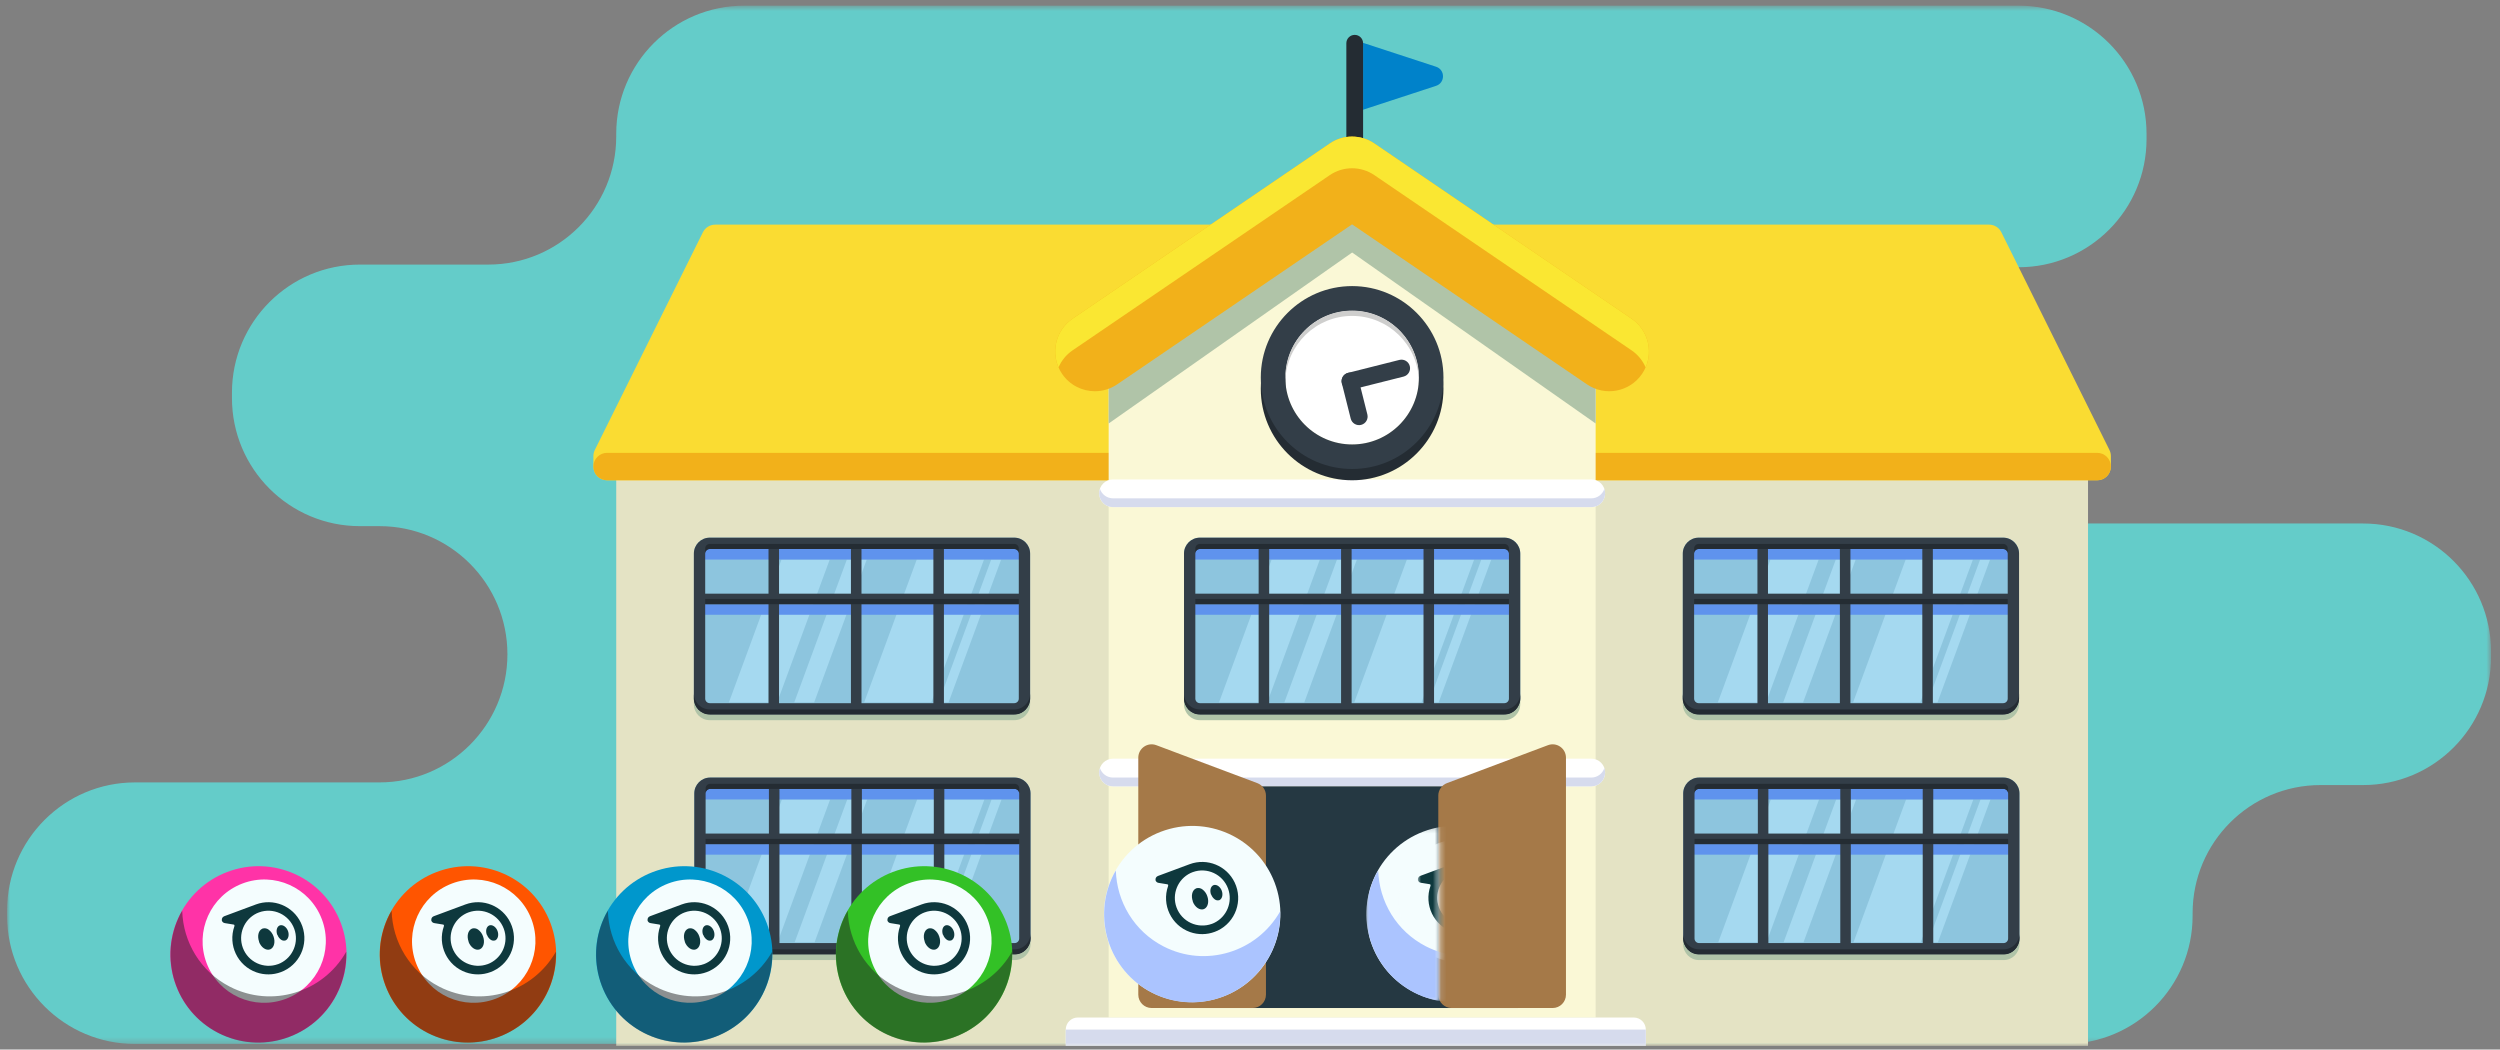
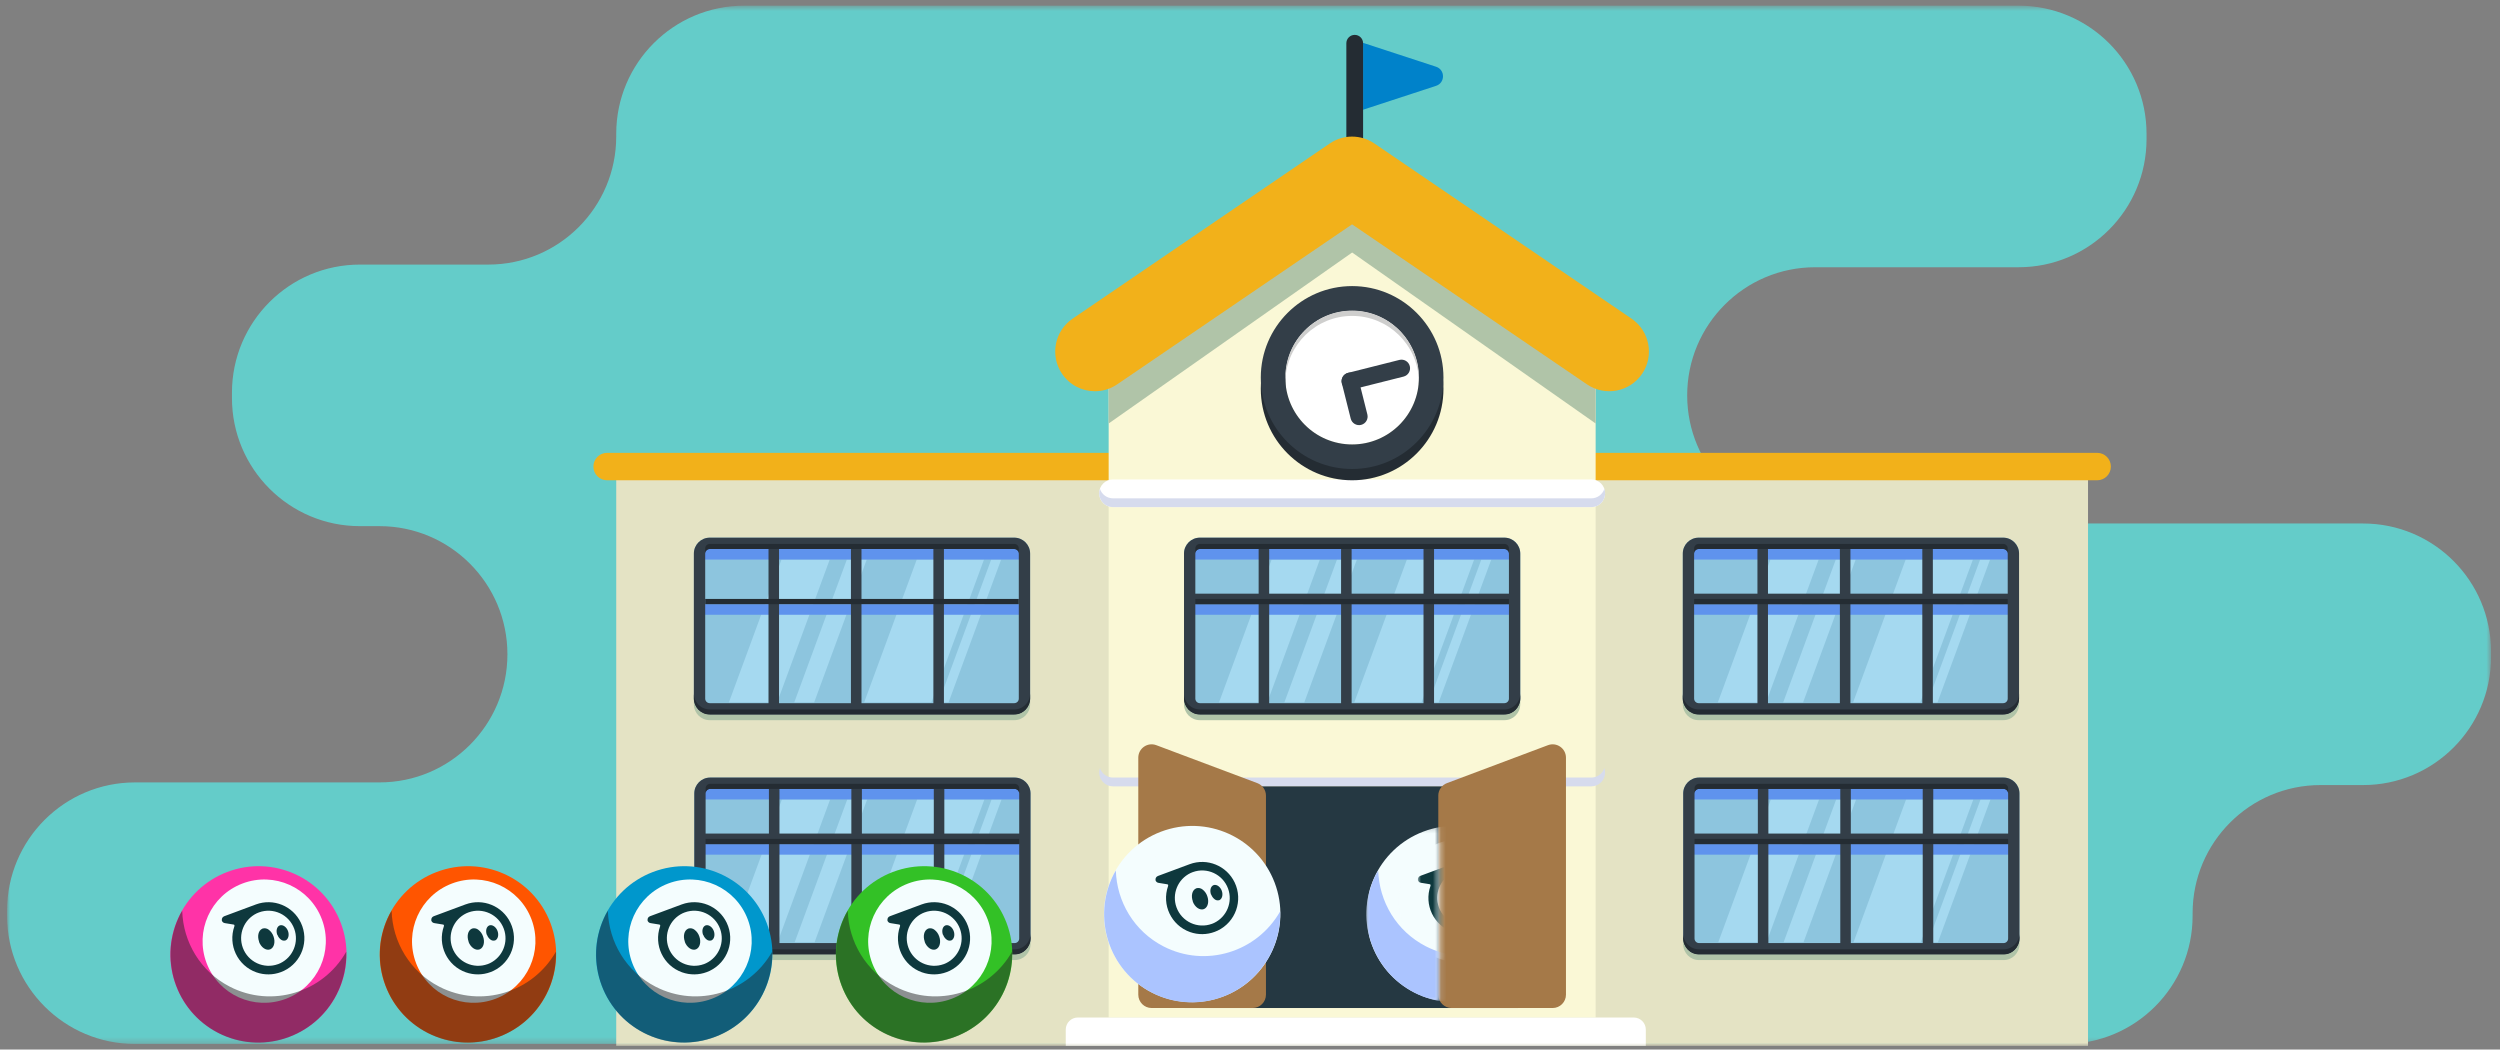
<svg xmlns="http://www.w3.org/2000/svg" xmlns:xlink="http://www.w3.org/1999/xlink" width="424" height="178" viewBox="0 0 424 178">
  <rect x="0" y="0" width="424" height="178" fill="#808080" stroke="none" />
  <defs>
    <path id="prefix__a" d="M0 0H424V178H0z" />
    <path id="prefix__c" d="M0 0.602L421.281 0.602 421.281 176.697 0 176.697z" />
    <path id="prefix__e" d="M0 177.038L421.281 177.038 421.281 0.601 0 0.601z" />
    <path id="prefix__g" d="M0.867 0.186L13.077 0.186 13.077 30.084 0.867 30.084z" />
    <path id="prefix__i" d="M0.581 0.517L7.312 0.517 7.312 21.434 0.581 21.434z" />
    <path id="prefix__k" d="M0.954 0.522L4.429 0.522 4.429 12.766 0.954 12.766z" />
    <path id="prefix__m" d="M0.899 0.046L13.077 0.046 13.077 22.416 0.899 22.416z" />
  </defs>
  <g fill="none" fill-rule="evenodd">
    <mask id="prefix__b" fill="#fff">
      <use xlink:href="#prefix__a" />
    </mask>
    <g mask="url(#prefix__b)">
      <g>
        <g transform="translate(1.201) translate(0 .36)">
          <mask id="prefix__d" fill="#fff">
            <use xlink:href="#prefix__c" />
          </mask>
          <path fill="#64CCC9" d="M399.578 88.424h-92.93c-11.985 0-21.702-9.728-21.702-21.73s9.717-21.73 21.702-21.73h34.502c11.986 0 21.702-9.73 21.702-21.732v-.9c0-12-9.716-21.73-21.702-21.73H125.014c-11.987 0-21.702 9.73-21.702 21.73v.45c0 12.002-9.717 21.731-21.702 21.731H59.842c-11.985 0-21.703 9.73-21.703 21.73v.901c0 12.001 9.718 21.73 21.703 21.73h3.313c11.985 0 21.703 9.73 21.703 21.73 0 12.002-9.718 21.732-21.703 21.732H21.702C9.716 132.336 0 142.065 0 154.066v.9c0 12.002 9.716 21.73 21.702 21.73h327.26c11.987 0 21.703-9.728 21.703-21.73v-.45c0-12.001 9.716-21.73 21.703-21.73h7.21c11.987 0 21.703-9.73 21.703-21.73v-.901c0-12.001-9.716-21.73-21.703-21.73" mask="url(#prefix__d)" />
          <mask id="prefix__f" fill="#fff">
            <use xlink:href="#prefix__e" />
          </mask>
          <path fill="#E4E3C4" d="M103.312 177.038L352.928 177.038 352.928 80.586 103.312 80.586z" mask="url(#prefix__f)" />
          <path fill="#0082CA" d="M242.356 10.957L229.98 6.908v11.34l12.376-4.049c1.566-.511 1.566-2.73 0-3.242" mask="url(#prefix__f)" />
          <path fill="#242C33" d="M228.56 36.554c-.785 0-1.422-.637-1.422-1.423V6.978c0-.786.637-1.423 1.422-1.423.784 0 1.42.637 1.42 1.423V35.13c0 .786-.636 1.423-1.42 1.423" mask="url(#prefix__f)" />
-           <path fill="#FADC32" d="M338.226 39.029c-.393-.791-1.2-1.291-2.081-1.291H120.094c-.882 0-1.688.5-2.08 1.29L99.68 75.954c-.16.321-.243.676-.243 1.035v1.78c0 1.286 1.04 2.328 2.323 2.328H354.48c1.283 0 2.324-1.042 2.324-2.327v-1.781c0-.359-.083-.714-.243-1.035l-18.334-36.924z" mask="url(#prefix__f)" />
          <path fill="#F2B11A" d="M354.479 81.096H101.76c-1.283 0-2.323-1.042-2.323-2.327s1.04-2.327 2.323-2.327H354.48c1.283 0 2.324 1.042 2.324 2.327s-1.04 2.327-2.324 2.327" mask="url(#prefix__f)" />
          <path fill="#FAF8D6" d="M269.42 172.21L186.827 172.21 186.827 59.974 228.123 30.975 269.42 59.974z" mask="url(#prefix__f)" />
          <path fill="#B0C4A8" d="M228.123 30.974L186.826 59.974 186.826 71.465 228.123 42.466 269.42 71.465 269.42 59.974z" mask="url(#prefix__f)" />
-           <path fill="#FFF" d="M268.683 133.008h-81.119c-1.296 0-2.345-1.052-2.345-2.349 0-1.298 1.05-2.35 2.345-2.35h81.12c1.295 0 2.345 1.052 2.345 2.35 0 1.297-1.05 2.349-2.346 2.349" mask="url(#prefix__f)" />
          <path fill="#D6DBED" d="M268.683 131.515h-81.119c-1.033 0-1.9-.674-2.214-1.603-.08.236-.131.484-.131.746 0 1.298 1.05 2.35 2.345 2.35h81.12c1.294 0 2.345-1.052 2.345-2.35 0-.262-.052-.51-.132-.746-.312.93-1.18 1.603-2.214 1.603" mask="url(#prefix__f)" />
          <path fill="#FFF" d="M268.678 85.652h-81.117c-1.297 0-2.347-1.052-2.347-2.35 0-1.297 1.05-2.349 2.347-2.349h81.117c1.297 0 2.347 1.052 2.347 2.35 0 1.297-1.05 2.35-2.347 2.35" mask="url(#prefix__f)" />
          <path fill="#D6DBED" d="M268.683 84.158h-81.119c-1.033 0-1.9-.672-2.214-1.602-.08.236-.131.484-.131.746 0 1.298 1.05 2.35 2.345 2.35h81.12c1.294 0 2.345-1.052 2.345-2.35 0-.262-.052-.51-.132-.746-.312.93-1.18 1.602-2.214 1.602" mask="url(#prefix__f)" />
          <path fill="#F2B11A" d="M184.496 65.994c-2.152 0-4.265-1.032-5.567-2.947-2.09-3.076-1.294-7.266 1.778-9.357l43.62-29.716c2.283-1.556 5.282-1.555 7.567 0l43.62 29.715c3.072 2.092 3.868 6.282 1.779 9.358-2.09 3.077-6.276 3.87-9.345 1.779L228.11 37.689l-39.836 27.137c-1.158.789-2.475 1.168-3.778 1.168" mask="url(#prefix__f)" />
-           <path fill="#FAE732" d="M180.707 59.06l43.62-29.716c2.283-1.556 5.283-1.555 7.567 0l43.62 29.714c1.094.744 1.893 1.757 2.382 2.888 1.269-2.91.337-6.405-2.382-8.257l-43.62-29.716c-2.284-1.554-5.284-1.555-7.567.001l-43.62 29.716c-2.719 1.85-3.65 5.344-2.38 8.255.49-1.13 1.287-2.142 2.38-2.886" mask="url(#prefix__f)" />
          <path fill="#242C33" d="M243.61 65.585c0-8.553-6.948-15.511-15.49-15.511s-15.491 6.958-15.491 15.511c0 8.554 6.95 15.511 15.49 15.511 8.543 0 15.491-6.957 15.491-15.511m-4.157 0c0 6.268-5.074 11.348-11.333 11.348-6.26 0-11.333-5.08-11.333-11.348 0-6.268 5.073-11.348 11.333-11.348 6.259 0 11.333 5.08 11.333 11.348" mask="url(#prefix__f)" />
          <path fill="#FFF" d="M228.12 75.018c-6.26 0-11.333-5.08-11.333-11.348 0-6.268 5.073-11.348 11.332-11.348 6.26 0 11.333 5.08 11.333 11.348 0 6.268-5.073 11.348-11.333 11.348" mask="url(#prefix__f)" />
          <path fill="#333E48" d="M226.375 64.644c-.196-.782.277-1.574 1.057-1.769l8.704-2.193c.78-.196 1.571.277 1.766 1.057.196.781-.277 1.573-1.056 1.77l-8.705 2.192c-.78.196-1.57-.277-1.766-1.057" mask="url(#prefix__f)" />
          <path fill="#333E48" d="M227.881 70.64l-1.506-5.996c-.196-.781.277-1.573 1.056-1.769.78-.196 1.57.278 1.767 1.057l1.506 5.997c.196.78-.277 1.573-1.056 1.77-.78.196-1.57-.279-1.767-1.059" mask="url(#prefix__f)" />
          <path fill="#333E48" d="M243.61 63.67c0-8.554-6.948-15.51-15.49-15.51s-15.491 6.956-15.491 15.51c0 8.553 6.95 15.511 15.49 15.511 8.543 0 15.491-6.958 15.491-15.51m-4.157 0c0 6.267-5.074 11.347-11.333 11.347-6.26 0-11.333-5.08-11.333-11.348 0-6.267 5.073-11.348 11.333-11.348 6.259 0 11.333 5.08 11.333 11.348" mask="url(#prefix__f)" />
          <path fill="#CECECD" d="M228.12 53.22c6.108 0 11.085 4.84 11.32 10.9.007-.15.012-.3.012-.45 0-6.267-5.073-11.348-11.333-11.348-6.259 0-11.332 5.081-11.332 11.348 0 .15.005.3.011.45.236-6.06 5.213-10.9 11.321-10.9" mask="url(#prefix__f)" />
          <path fill="#253842" d="M199.739 170.6L256.266 170.6 256.266 133.008 199.739 133.008z" mask="url(#prefix__f)" />
          <path fill="#A57948" d="M194.115 170.6h17.127c1.25 0 2.263-1.015 2.263-2.265v-33.757c0-.945-.585-1.79-1.468-2.121l-17.128-6.434c-1.479-.556-3.056.538-3.056 2.12v40.192c0 1.25 1.012 2.265 2.262 2.265" mask="url(#prefix__f)" />
          <path fill="#8DC5DE" d="M253.944 120.821h-51.648c-1.486 0-2.69-1.206-2.69-2.694V93.522c0-1.489 1.204-2.694 2.69-2.694h51.648c1.485 0 2.69 1.205 2.69 2.694v24.605c0 1.488-1.205 2.694-2.69 2.694" mask="url(#prefix__f)" />
          <path fill="#A5D9F0" d="M213.728 118.763L205.549 118.763 214.466 94.542 222.645 94.542zM239.893 118.763L228.489 118.763 237.406 94.542 248.809 94.542zM220.008 118.763L216.633 118.763 225.551 94.542 228.923 94.542zM242.801 118.763L241.114 118.763 250.03 94.542 251.718 94.542z" mask="url(#prefix__f)" />
          <path fill="#5F93ED" d="M200.991 103.905L255.313 103.905 255.313 102.115 200.991 102.115zM200.991 94.542L255.313 94.542 255.313 92.752 200.991 92.752z" mask="url(#prefix__f)" />
          <path fill="#333E48" d="M253.944 90.828h-51.648c-1.486 0-2.69 1.205-2.69 2.694v24.605c0 1.489 1.204 2.694 2.69 2.694h51.648c1.485 0 2.69-1.205 2.69-2.694V93.522c0-1.489-1.205-2.694-2.69-2.694m0 1.924c.423 0 .769.345.769.77v24.605c0 .424-.346.77-.77.77h-51.647c-.424 0-.769-.346-.769-.77V93.522c0-.425.345-.77.77-.77h51.647" mask="url(#prefix__f)" />
          <path fill="#333E48" d="M212.264 120.553L214.052 120.553 214.052 92.181 212.264 92.181z" mask="url(#prefix__f)" />
          <path fill="#333E48" d="M200.991 102.115L255.313 102.115 255.313 100.326 200.991 100.326z" mask="url(#prefix__f)" />
          <path fill="#333E48" d="M226.245 120.553L228.033 120.553 228.033 92.181 226.245 92.181zM240.227 120.553L242.014 120.553 242.014 92.181 240.227 92.181z" mask="url(#prefix__f)" />
          <path fill="#B0C4A8" d="M253.944 120.821h-51.648c-1.486 0-2.69-1.206-2.69-2.694v.962c0 1.489 1.204 2.694 2.69 2.694h51.648c1.485 0 2.69-1.205 2.69-2.694v-.962c0 1.488-1.205 2.694-2.69 2.694" mask="url(#prefix__f)" />
          <path fill="#242C33" d="M201.527 102.115L254.712 102.115 254.712 101.219 201.527 101.219zM253.944 91.886h-51.648c-.424 0-.769.344-.769.77v.865c0-.424.345-.77.77-.77h51.647c.423 0 .769.346.769.77v-.866c0-.425-.346-.77-.77-.77M253.944 119.956h-51.648c-1.486 0-2.69-1.207-2.69-2.694v.866c0 1.487 1.204 2.693 2.69 2.693h51.648c1.485 0 2.69-1.206 2.69-2.693v-.866c0 1.487-1.205 2.694-2.69 2.694" mask="url(#prefix__f)" />
          <path fill="#8DC5DE" d="M170.817 120.821h-51.648c-1.485 0-2.69-1.206-2.69-2.694V93.522c0-1.489 1.205-2.694 2.69-2.694h51.648c1.487 0 2.69 1.205 2.69 2.694v24.605c0 1.488-1.203 2.694-2.69 2.694" mask="url(#prefix__f)" />
          <path fill="#A5D9F0" d="M130.602 118.763L122.423 118.763 131.339 94.542 139.518 94.542zM156.766 118.763L145.363 118.763 154.279 94.542 165.682 94.542zM136.881 118.763L133.507 118.763 142.424 94.542 145.797 94.542zM159.675 118.763L157.987 118.763 166.904 94.542 168.591 94.542z" mask="url(#prefix__f)" />
          <path fill="#5F93ED" d="M117.865 103.905L172.186 103.905 172.186 102.115 117.865 102.115zM117.865 94.542L172.186 94.542 172.186 92.752 117.865 92.752z" mask="url(#prefix__f)" />
          <path fill="#333E48" d="M170.817 90.828h-51.648c-1.485 0-2.69 1.205-2.69 2.694v24.605c0 1.489 1.205 2.694 2.69 2.694h51.648c1.487 0 2.69-1.205 2.69-2.694V93.522c0-1.489-1.203-2.694-2.69-2.694m0 1.924c.424 0 .769.345.769.77v24.605c0 .424-.345.77-.769.77h-51.648c-.423 0-.769-.346-.769-.77V93.522c0-.425.346-.77.77-.77h51.647" mask="url(#prefix__f)" />
          <path fill="#333E48" d="M129.138 120.553L130.925 120.553 130.925 92.181 129.138 92.181z" mask="url(#prefix__f)" />
-           <path fill="#333E48" d="M117.865 102.115L172.186 102.115 172.186 100.326 117.865 100.326z" mask="url(#prefix__f)" />
          <path fill="#333E48" d="M143.119 120.553L144.907 120.553 144.907 92.181 143.119 92.181zM157.101 120.553L158.888 120.553 158.888 92.181 157.101 92.181z" mask="url(#prefix__f)" />
          <path fill="#B0C4A8" d="M170.817 120.821h-51.648c-1.485 0-2.69-1.206-2.69-2.694v.962c0 1.489 1.205 2.694 2.69 2.694h51.648c1.487 0 2.69-1.205 2.69-2.694v-.962c0 1.488-1.203 2.694-2.69 2.694" mask="url(#prefix__f)" />
          <path fill="#242C33" d="M118.4 102.115L171.585 102.115 171.585 101.219 118.4 101.219zM170.817 91.886h-51.648c-.423 0-.769.344-.769.77v.865c0-.424.346-.77.77-.77h51.647c.424 0 .769.346.769.77v-.866c0-.425-.345-.77-.769-.77M170.817 119.956h-51.648c-1.485 0-2.69-1.207-2.69-2.694v.866c0 1.487 1.205 2.693 2.69 2.693h51.648c1.487 0 2.69-1.206 2.69-2.693v-.866c0 1.487-1.203 2.694-2.69 2.694" mask="url(#prefix__f)" />
          <path fill="#8DC5DE" d="M338.54 120.821h-51.648c-1.486 0-2.691-1.206-2.691-2.694V93.522c0-1.489 1.205-2.694 2.69-2.694h51.648c1.487 0 2.69 1.205 2.69 2.694v24.605c0 1.488-1.203 2.694-2.69 2.694" mask="url(#prefix__f)" />
          <path fill="#A5D9F0" d="M298.325 118.763L290.146 118.763 299.063 94.542 307.241 94.542zM324.489 118.763L313.086 118.763 322.001 94.542 333.404 94.542zM304.604 118.763L301.23 118.763 310.146 94.542 313.52 94.542zM327.398 118.763L325.711 118.763 334.626 94.542 336.313 94.542z" mask="url(#prefix__f)" />
          <path fill="#5F93ED" d="M285.587 103.905L339.908 103.905 339.908 102.115 285.587 102.115zM285.587 94.542L339.908 94.542 339.908 92.752 285.587 92.752z" mask="url(#prefix__f)" />
          <path fill="#333E48" d="M338.54 90.828h-51.648c-1.486 0-2.691 1.205-2.691 2.694v24.605c0 1.489 1.205 2.694 2.69 2.694h51.65c1.485 0 2.69-1.205 2.69-2.694V93.522c0-1.489-1.205-2.694-2.69-2.694m0 1.924c.422 0 .768.345.768.77v24.605c0 .424-.346.77-.769.77h-51.648c-.423 0-.77-.346-.77-.77V93.522c0-.425.347-.77.77-.77h51.648" mask="url(#prefix__f)" />
          <path fill="#333E48" d="M296.861 120.553L298.648 120.553 298.648 92.181 296.861 92.181z" mask="url(#prefix__f)" />
          <path fill="#333E48" d="M285.587 102.115L339.908 102.115 339.908 100.326 285.587 100.326z" mask="url(#prefix__f)" />
          <path fill="#333E48" d="M310.842 120.553L312.63 120.553 312.63 92.181 310.842 92.181zM324.823 120.553L326.61 120.553 326.61 92.181 324.823 92.181z" mask="url(#prefix__f)" />
          <path fill="#B0C4A8" d="M338.54 120.821h-51.648c-1.486 0-2.691-1.206-2.691-2.694v.962c0 1.489 1.205 2.694 2.69 2.694h51.65c1.485 0 2.689-1.205 2.689-2.694v-.962c0 1.488-1.204 2.694-2.69 2.694" mask="url(#prefix__f)" />
          <path fill="#242C33" d="M286.122 102.115L339.309 102.115 339.309 101.219 286.122 101.219zM338.54 91.886h-51.648c-.423 0-.77.344-.77.77v.865c0-.424.347-.77.77-.77h51.648c.423 0 .769.346.769.77v-.866c0-.425-.346-.77-.769-.77M338.54 119.956h-51.648c-1.486 0-2.691-1.207-2.691-2.694v.866c0 1.487 1.205 2.693 2.69 2.693h51.65c1.485 0 2.69-1.206 2.69-2.693v-.866c0 1.487-1.205 2.694-2.69 2.694" mask="url(#prefix__f)" />
          <path fill="#8DC5DE" d="M170.886 161.509H119.24c-1.486 0-2.69-1.207-2.69-2.694v-24.606c0-1.489 1.204-2.694 2.69-2.694h51.647c1.487 0 2.691 1.205 2.691 2.694v24.606c0 1.487-1.204 2.694-2.69 2.694" mask="url(#prefix__f)" />
          <path fill="#A5D9F0" d="M130.672 159.45L122.493 159.45 131.409 135.229 139.587 135.229zM156.835 159.45L145.432 159.45 154.348 135.229 165.751 135.229zM136.951 159.45L133.576 159.45 142.493 135.229 145.867 135.229zM159.744 159.45L158.058 159.45 166.973 135.229 168.66 135.229z" mask="url(#prefix__f)" />
          <path fill="#5F93ED" d="M117.935 144.592L172.256 144.592 172.256 142.802 117.935 142.802zM117.935 135.229L172.256 135.229 172.256 133.439 117.935 133.439z" mask="url(#prefix__f)" />
          <path fill="#333E48" d="M170.886 131.515H119.24c-1.486 0-2.69 1.205-2.69 2.694v24.606c0 1.488 1.204 2.694 2.69 2.694h51.647c1.487 0 2.691-1.206 2.691-2.694V134.21c0-1.489-1.204-2.694-2.69-2.694m0 1.924c.423 0 .768.345.768.77v24.606c0 .424-.345.77-.769.77H119.24c-.423 0-.769-.346-.769-.77V134.21c0-.425.346-.77.769-.77h51.647" mask="url(#prefix__f)" />
          <path fill="#333E48" d="M129.207 161.24L130.995 161.24 130.995 132.868 129.207 132.868z" mask="url(#prefix__f)" />
          <path fill="#333E48" d="M117.935 142.802L172.256 142.802 172.256 141.013 117.935 141.013z" mask="url(#prefix__f)" />
          <path fill="#333E48" d="M143.189 161.24L144.976 161.24 144.976 132.868 143.189 132.868zM157.171 161.24L158.958 161.24 158.958 132.868 157.171 132.868z" mask="url(#prefix__f)" />
          <path fill="#B0C4A8" d="M170.886 161.509H119.24c-1.486 0-2.69-1.207-2.69-2.694v.962c0 1.488 1.204 2.694 2.69 2.694h51.647c1.487 0 2.691-1.206 2.691-2.694v-.962c0 1.487-1.204 2.694-2.69 2.694" mask="url(#prefix__f)" />
          <path fill="#242C33" d="M118.47 142.802L171.655 142.802 171.655 141.907 118.47 141.907zM170.886 132.573H119.24c-.423 0-.769.345-.769.77v.865c0-.424.346-.77.769-.77h51.647c.424 0 .77.346.77.77v-.866c0-.424-.346-.77-.77-.77M170.886 160.643H119.24c-1.486 0-2.69-1.207-2.69-2.694v.867c0 1.486 1.204 2.693 2.69 2.693h51.647c1.487 0 2.691-1.207 2.691-2.693v-.867c0 1.487-1.204 2.694-2.69 2.694" mask="url(#prefix__f)" />
          <path fill="#8DC5DE" d="M338.61 161.509H286.96c-1.486 0-2.69-1.207-2.69-2.694v-24.606c0-1.489 1.204-2.694 2.69-2.694h51.649c1.485 0 2.69 1.205 2.69 2.694v24.606c0 1.487-1.205 2.694-2.69 2.694" mask="url(#prefix__f)" />
          <path fill="#A5D9F0" d="M298.394 159.45L290.215 159.45 299.132 135.229 307.31 135.229zM324.558 159.45L313.155 159.45 322.07 135.229 333.474 135.229zM304.674 159.45L301.299 159.45 310.216 135.229 313.589 135.229zM327.467 159.45L325.78 159.45 334.696 135.229 336.383 135.229z" mask="url(#prefix__f)" />
          <path fill="#5F93ED" d="M285.656 144.592L339.978 144.592 339.978 142.802 285.656 142.802zM285.656 135.229L339.978 135.229 339.978 133.439 285.656 133.439z" mask="url(#prefix__f)" />
          <path fill="#333E48" d="M338.61 131.515H286.96c-1.486 0-2.69 1.205-2.69 2.694v24.606c0 1.488 1.204 2.694 2.69 2.694h51.649c1.485 0 2.69-1.206 2.69-2.694V134.21c0-1.489-1.205-2.694-2.69-2.694m0 1.924c.423 0 .768.345.768.77v24.606c0 .424-.345.77-.768.77H286.96c-.423 0-.769-.346-.769-.77V134.21c0-.425.346-.77.769-.77h51.649" mask="url(#prefix__f)" />
          <path fill="#333E48" d="M296.93 161.24L298.717 161.24 298.717 132.868 296.93 132.868z" mask="url(#prefix__f)" />
          <path fill="#333E48" d="M285.656 142.802L339.978 142.802 339.978 141.013 285.656 141.013z" mask="url(#prefix__f)" />
          <path fill="#333E48" d="M310.912 161.24L312.699 161.24 312.699 132.868 310.912 132.868zM324.893 161.24L326.68 161.24 326.68 132.868 324.893 132.868z" mask="url(#prefix__f)" />
          <path fill="#B0C4A8" d="M338.61 161.509H286.96c-1.486 0-2.69-1.207-2.69-2.694v.962c0 1.488 1.204 2.694 2.69 2.694h51.649c1.485 0 2.69-1.206 2.69-2.694v-.962c0 1.487-1.205 2.694-2.69 2.694" mask="url(#prefix__f)" />
          <path fill="#242C33" d="M286.192 142.802L339.378 142.802 339.378 141.907 286.192 141.907zM338.61 132.573H286.96c-.423 0-.769.345-.769.77v.865c0-.424.346-.77.769-.77h51.649c.423 0 .768.346.768.77v-.866c0-.424-.345-.77-.768-.77M338.61 160.643H286.96c-1.486 0-2.69-1.207-2.69-2.694v.867c0 1.486 1.204 2.693 2.69 2.693h51.649c1.485 0 2.69-1.207 2.69-2.693v-.867c0 1.487-1.205 2.694-2.69 2.694" mask="url(#prefix__f)" />
          <path fill="#FFF" d="M277.927 177.038H179.55v-2.78c0-1.13.915-2.048 2.045-2.048h94.288c1.13 0 2.045.918 2.045 2.047v2.78z" mask="url(#prefix__f)" />
-           <path fill="#D6DBED" d="M179.548 177.038L277.927 177.038 277.927 174.257 179.548 174.257z" mask="url(#prefix__f)" />
          <path fill="#F4FDFE" d="M195.7 140.696c7.728-2.936 16.36.939 19.284 8.652 2.922 7.715-.974 16.348-8.701 19.283-7.729 2.936-16.363-.938-19.286-8.653-2.922-7.714.975-16.347 8.702-19.282" mask="url(#prefix__f)" />
          <path fill="#F4FDFE" d="M198.272 142.656c5.407-2.054 11.447.658 13.491 6.055 2.045 5.396-.68 11.437-6.086 13.49-5.406 2.053-11.446-.657-13.491-6.055-2.045-5.397.68-11.436 6.086-13.49" mask="url(#prefix__f)" />
          <path fill="#0E383D" d="M201.085 152.525c.359.971 1.206 1.553 1.882 1.302l.073-.033c.63-.297.852-1.255.507-2.185-.147-.436-.42-.82-.785-1.103-.299-.245-.7-.324-1.07-.212l-.079.043c-.63.297-.848 1.256-.504 2.185m3.118-1.152c.112.31.311.583.573.784.22.182.514.24.785.156l.055-.02c.438-.222.62-.914.37-1.589-.249-.672-.876-1.124-1.39-.943l-.051.025c-.461.217-.622.911-.374 1.584m.141 4.957c-2.424.89-5.109-.357-5.997-2.784-.829-2.263.196-4.787 2.368-5.83.121-.055.246-.109.374-.154 2.424-.89 5.108.357 5.996 2.783.83 2.264-.196 4.788-2.368 5.831-.121.06-.246.112-.374.158m-9.573-7.456c.049.271.272.477.546.504l1.428.233c.064.005.124.032.17.077.023.071.024.148.003.221-1.126 3.187.543 6.685 3.725 7.81 1.36.481 2.846.467 4.195-.043.166-.065.33-.132.49-.206 3.046-1.458 4.336-5.112 2.88-8.162-1.36-2.85-4.661-4.195-7.622-3.106l-5.362 1.993c-.02.007-.041.016-.06.028-.256.106-.41.368-.376.642" mask="url(#prefix__f)" />
          <path fill="#ABC4FF" d="M196.135 160.152c-5.01-2.575-7.937-7.604-8.088-12.88-.108.191-.228.372-.329.57-3.775 7.362-.892 16.385 6.438 20.153 7.33 3.768 16.333.853 20.107-6.51 1.195-2.332 1.72-4.83 1.65-7.274-3.942 6.932-12.645 9.608-19.778 5.941" mask="url(#prefix__f)" />
          <path fill="#33C126" d="M150.23 147.526c7.73-2.936 16.363.939 19.285 8.652 2.922 7.715-.972 16.348-8.7 19.283-7.728 2.936-16.363-.938-19.285-8.653-2.923-7.714.973-16.347 8.7-19.282" mask="url(#prefix__f)" />
          <path fill="#F4FDFE" d="M152.805 149.486c5.406-2.054 11.445.658 13.49 6.055 2.045 5.396-.68 11.437-6.087 13.49-5.406 2.053-11.446-.657-13.49-6.055-2.045-5.397.68-11.436 6.087-13.49" mask="url(#prefix__f)" />
          <path fill="#0E383D" d="M155.616 159.355c.36.971 1.206 1.553 1.883 1.302l.074-.033c.629-.297.85-1.255.507-2.184-.148-.437-.422-.821-.786-1.104-.299-.245-.7-.324-1.07-.212l-.08.043c-.629.297-.847 1.256-.504 2.185m3.12-1.152c.11.31.31.583.572.784.219.182.513.24.785.156l.055-.02c.438-.222.62-.914.37-1.589-.25-.672-.877-1.124-1.389-.942l-.053.024c-.46.218-.621.911-.373 1.585m.14 4.957c-2.424.889-5.108-.357-5.996-2.784-.83-2.264.197-4.788 2.367-5.831.122-.055.246-.109.374-.154 2.425-.89 5.108.357 5.997 2.784.83 2.263-.197 4.787-2.368 5.83-.121.06-.246.112-.374.159m-9.574-7.456c.05.27.272.476.546.503l1.429.233c.063.005.124.032.17.077.022.071.024.148.003.221-1.125 3.187.543 6.685 3.725 7.81 1.36.481 2.846.467 4.195-.043.167-.065.33-.132.49-.206 3.046-1.458 4.335-5.112 2.88-8.162-1.36-2.85-4.662-4.195-7.622-3.106l-5.361 1.993c-.022.007-.042.016-.062.028-.255.106-.409.368-.375.643" mask="url(#prefix__f)" />
          <path fill="#252525" fill-opacity=".5" d="M150.666 166.982c-5.01-2.574-7.937-7.603-8.088-12.88-.107.191-.227.373-.328.57-3.775 7.363-.892 16.385 6.439 20.153 7.33 3.768 16.332.853 20.107-6.51 1.194-2.331 1.718-4.83 1.648-7.274-3.941 6.932-12.643 9.608-19.778 5.941" mask="url(#prefix__f)" />
          <path fill="#0097CC" d="M109.547 147.526c7.729-2.936 16.361.939 19.284 8.652 2.923 7.715-.973 16.348-8.7 19.283-7.73 2.936-16.363-.938-19.285-8.653-2.923-7.714.973-16.347 8.701-19.282" mask="url(#prefix__f)" />
          <path fill="#F4FDFE" d="M112.12 149.486c5.407-2.054 11.446.658 13.491 6.055 2.045 5.396-.68 11.437-6.086 13.49-5.406 2.053-11.446-.657-13.491-6.055-2.045-5.397.68-11.436 6.086-13.49" mask="url(#prefix__f)" />
          <path fill="#0E383D" d="M114.932 159.355c.36.971 1.206 1.553 1.883 1.302l.073-.033c.63-.297.852-1.255.508-2.184-.148-.437-.422-.821-.786-1.104-.299-.245-.7-.324-1.07-.212l-.08.043c-.63.297-.848 1.256-.504 2.185m3.119-1.152c.112.31.31.583.573.784.22.182.513.24.785.156l.055-.02c.438-.222.62-.914.37-1.589-.249-.672-.876-1.124-1.39-.942l-.051.024c-.462.218-.622.911-.374 1.585m.141 4.957c-2.424.889-5.109-.357-5.997-2.784-.83-2.264.197-4.788 2.368-5.831.12-.055.246-.109.374-.154 2.424-.89 5.108.357 5.997 2.784.829 2.263-.197 4.787-2.37 5.83-.12.06-.245.112-.373.159m-9.573-7.456c.049.27.272.476.545.503l1.43.233c.063.005.123.032.168.077.023.071.024.148.004.221-1.126 3.187.543 6.685 3.726 7.81 1.358.481 2.845.467 4.194-.043.166-.065.33-.132.49-.206 3.046-1.458 4.336-5.112 2.88-8.162-1.36-2.85-4.661-4.195-7.622-3.106l-5.362 1.993c-.021.007-.041.016-.06.028-.256.106-.41.368-.376.643" mask="url(#prefix__f)" />
          <path fill="#252525" fill-opacity=".5" d="M109.982 166.982c-5.009-2.574-7.937-7.603-8.087-12.88-.108.191-.228.373-.33.57-3.774 7.363-.89 16.385 6.439 20.153 7.33 3.768 16.332.853 20.108-6.51 1.194-2.331 1.718-4.83 1.649-7.274-3.942 6.932-12.645 9.608-19.779 5.941" mask="url(#prefix__f)" />
          <path fill="#F50" d="M72.87 147.526c7.727-2.936 16.36.939 19.283 8.652 2.922 7.715-.973 16.348-8.701 19.283-7.728 2.936-16.363-.938-19.285-8.653-2.922-7.714.974-16.347 8.702-19.282" mask="url(#prefix__f)" />
          <path fill="#F4FDFE" d="M75.442 149.486c5.406-2.054 11.447.658 13.491 6.055 2.045 5.396-.68 11.437-6.087 13.49-5.406 2.053-11.445-.657-13.49-6.055-2.045-5.397.68-11.436 6.086-13.49" mask="url(#prefix__f)" />
          <path fill="#0E383D" d="M78.255 159.355c.36.971 1.205 1.553 1.882 1.302l.073-.033c.63-.297.852-1.255.507-2.184-.147-.437-.42-.821-.786-1.104-.297-.245-.7-.324-1.068-.212l-.08.043c-.63.297-.848 1.256-.504 2.185m3.118-1.152c.111.31.31.583.573.784.219.182.514.24.786.156l.054-.02c.438-.222.62-.914.37-1.589-.249-.672-.876-1.124-1.39-.942l-.052.024c-.46.218-.62.911-.373 1.585m.141 4.957c-2.424.889-5.11-.357-5.997-2.784-.829-2.264.196-4.788 2.367-5.831.121-.055.247-.109.374-.154 2.424-.89 5.109.357 5.997 2.784.83 2.263-.196 4.787-2.368 5.83-.12.06-.246.112-.374.159m-9.574-7.456c.049.27.272.476.547.503l1.428.233c.064.005.125.032.17.077.023.071.024.148.003.221-1.126 3.187.543 6.685 3.725 7.81 1.36.481 2.845.467 4.194-.043.168-.065.33-.132.491-.206 3.046-1.458 4.336-5.112 2.88-8.162-1.36-2.85-4.661-4.195-7.623-3.106l-5.36 1.993c-.023.007-.042.016-.062.028-.255.106-.41.368-.375.643" mask="url(#prefix__f)" />
          <path fill="#252525" fill-opacity=".5" d="M65.217 154.103c-.109.19-.228.372-.33.57-3.774 7.362-.892 16.384 6.44 20.152 7.33 3.768 16.332.853 20.106-6.51 1.196-2.331 1.718-4.83 1.65-7.274-3.943 6.932-12.645 9.608-19.778 5.941-5.01-2.574-7.938-7.603-8.088-12.88z" mask="url(#prefix__f)" />
          <path fill="#FF33A7" d="M37.343 147.526c7.717-2.936 16.34.939 19.257 8.652 2.918 7.715-.972 16.348-8.689 19.283-7.717 2.936-16.34-.938-19.258-8.653-2.917-7.714.973-16.347 8.69-19.282" mask="url(#prefix__f)" />
          <path fill="#F4FDFE" d="M39.912 149.486c5.399-2.054 11.431.658 13.473 6.055 2.042 5.396-.68 11.437-6.079 13.49-5.398 2.053-11.43-.657-13.471-6.055-2.042-5.397.679-11.436 6.077-13.49" mask="url(#prefix__f)" />
          <path fill="#0E383D" d="M42.72 159.355c.36.971 1.205 1.553 1.88 1.302l.073-.033c.63-.297.852-1.255.509-2.184-.15-.437-.422-.821-.786-1.104-.298-.245-.699-.324-1.068-.212l-.08.043c-.629.297-.846 1.256-.503 2.185m3.113-1.152c.112.31.31.583.573.784.219.182.513.24.784.156l.055-.02c.437-.222.619-.914.37-1.589-.25-.672-.876-1.124-1.388-.942l-.053.024c-.459.218-.62.911-.373 1.585m.142 4.957c-2.42.889-5.103-.357-5.99-2.784-.827-2.264.197-4.788 2.365-5.831.121-.055.246-.109.374-.154 2.42-.89 5.101.357 5.988 2.784.828 2.263-.197 4.787-2.364 5.83-.121.06-.246.112-.374.159m-9.56-7.456c.048.27.272.476.546.503l1.425.233c.064.005.124.032.17.077.023.071.024.148.003.221-1.124 3.187.542 6.685 3.72 7.81 1.358.481 2.842.467 4.19-.043.165-.065.328-.132.489-.206 3.041-1.458 4.329-5.112 2.877-8.162-1.36-2.85-4.657-4.195-7.614-3.106l-5.354 1.993c-.02.007-.041.016-.06.028-.256.106-.409.368-.376.643" mask="url(#prefix__f)" />
          <path fill="#252525" fill-opacity=".5" d="M37.777 166.982c-5.001-2.574-7.925-7.603-8.075-12.88-.11.191-.229.373-.33.57-3.768 7.363-.89 16.385 6.43 20.153 7.32 3.768 16.31.853 20.08-6.51 1.192-2.331 1.715-4.83 1.646-7.274-3.936 6.932-12.626 9.608-19.75 5.941" mask="url(#prefix__f)" />
        </g>
        <path fill="#A57948" d="M262.125 170.96h-17.128c-1.25 0-2.263-1.015-2.263-2.264v-33.757c0-.945.586-1.79 1.468-2.121l17.128-6.434c1.479-.557 3.057.537 3.057 2.12v40.192c0 1.25-1.013 2.265-2.262 2.265" transform="translate(1.201)" />
        <g transform="translate(1.201) translate(229.657 139.874)">
          <mask id="prefix__h" fill="#fff">
            <use xlink:href="#prefix__g" />
          </mask>
          <path fill="#F4FDFE" d="M10.54 1.167c7.728-2.935 16.361.94 19.284 8.653 2.922 7.714-.973 16.347-8.7 19.283-7.73 2.935-16.363-.939-19.286-8.653-2.922-7.715.974-16.347 8.702-19.283" mask="url(#prefix__h)" />
          <g transform="translate(5.765 1.924)">
            <mask id="prefix__j" fill="#fff">
              <use xlink:href="#prefix__i" />
            </mask>
            <path fill="#F4FDFE" d="M7.347 1.203C12.754-.85 18.794 1.86 20.84 7.258c2.044 5.396-.68 11.437-6.087 13.49-5.406 2.053-11.446-.657-13.49-6.055-2.046-5.396.68-11.436 6.085-13.49" mask="url(#prefix__j)" />
          </g>
          <g transform="translate(8.648 5.773)">
            <mask id="prefix__l" fill="#fff">
              <use xlink:href="#prefix__k" />
            </mask>
            <path fill="#0E383D" d="M7.277 7.224c.36.97 1.206 1.553 1.883 1.302l.073-.034c.63-.296.852-1.255.508-2.184-.148-.437-.422-.82-.786-1.104-.299-.244-.7-.324-1.07-.211l-.08.043c-.63.296-.848 1.255-.504 2.184m3.118-1.152c.113.311.312.583.574.784.219.182.513.24.785.156l.055-.02c.438-.221.62-.914.37-1.588-.25-.673-.877-1.124-1.39-.943l-.052.025c-.46.216-.621.91-.373 1.583m.14 4.957c-2.424.89-5.108-.357-5.996-2.783-.83-2.264.197-4.788 2.368-5.83.12-.056.245-.11.373-.155 2.425-.89 5.11.357 5.997 2.784.83 2.264-.197 4.788-2.368 5.83-.121.06-.246.112-.374.158M.954 3.57c.05.272.272.478.546.505l1.429.233c.063.004.124.031.17.076.022.072.023.149.003.222-1.126 3.186.543 6.684 3.724 7.81 1.36.48 2.847.466 4.196-.044.166-.065.33-.131.49-.206 3.046-1.457 4.335-5.112 2.88-8.162C13.032 1.154 9.73-.19 6.77.9L1.408 2.89c-.021.007-.041.017-.06.028-.256.106-.41.369-.376.644" mask="url(#prefix__l)" />
          </g>
          <g transform="translate(0 7.697)">
            <mask id="prefix__n" fill="#fff">
              <use xlink:href="#prefix__m" />
            </mask>
            <path fill="#ABC4FF" d="M10.975 12.926C5.966 10.352 3.038 5.322 2.887.046c-.107.191-.227.372-.328.57C-1.217 7.977 1.667 17 8.997 20.768c7.33 3.768 16.332.853 20.108-6.51 1.194-2.331 1.718-4.83 1.649-7.274-3.942 6.932-12.645 9.608-19.779 5.941" mask="url(#prefix__n)" />
          </g>
        </g>
      </g>
    </g>
  </g>
</svg>